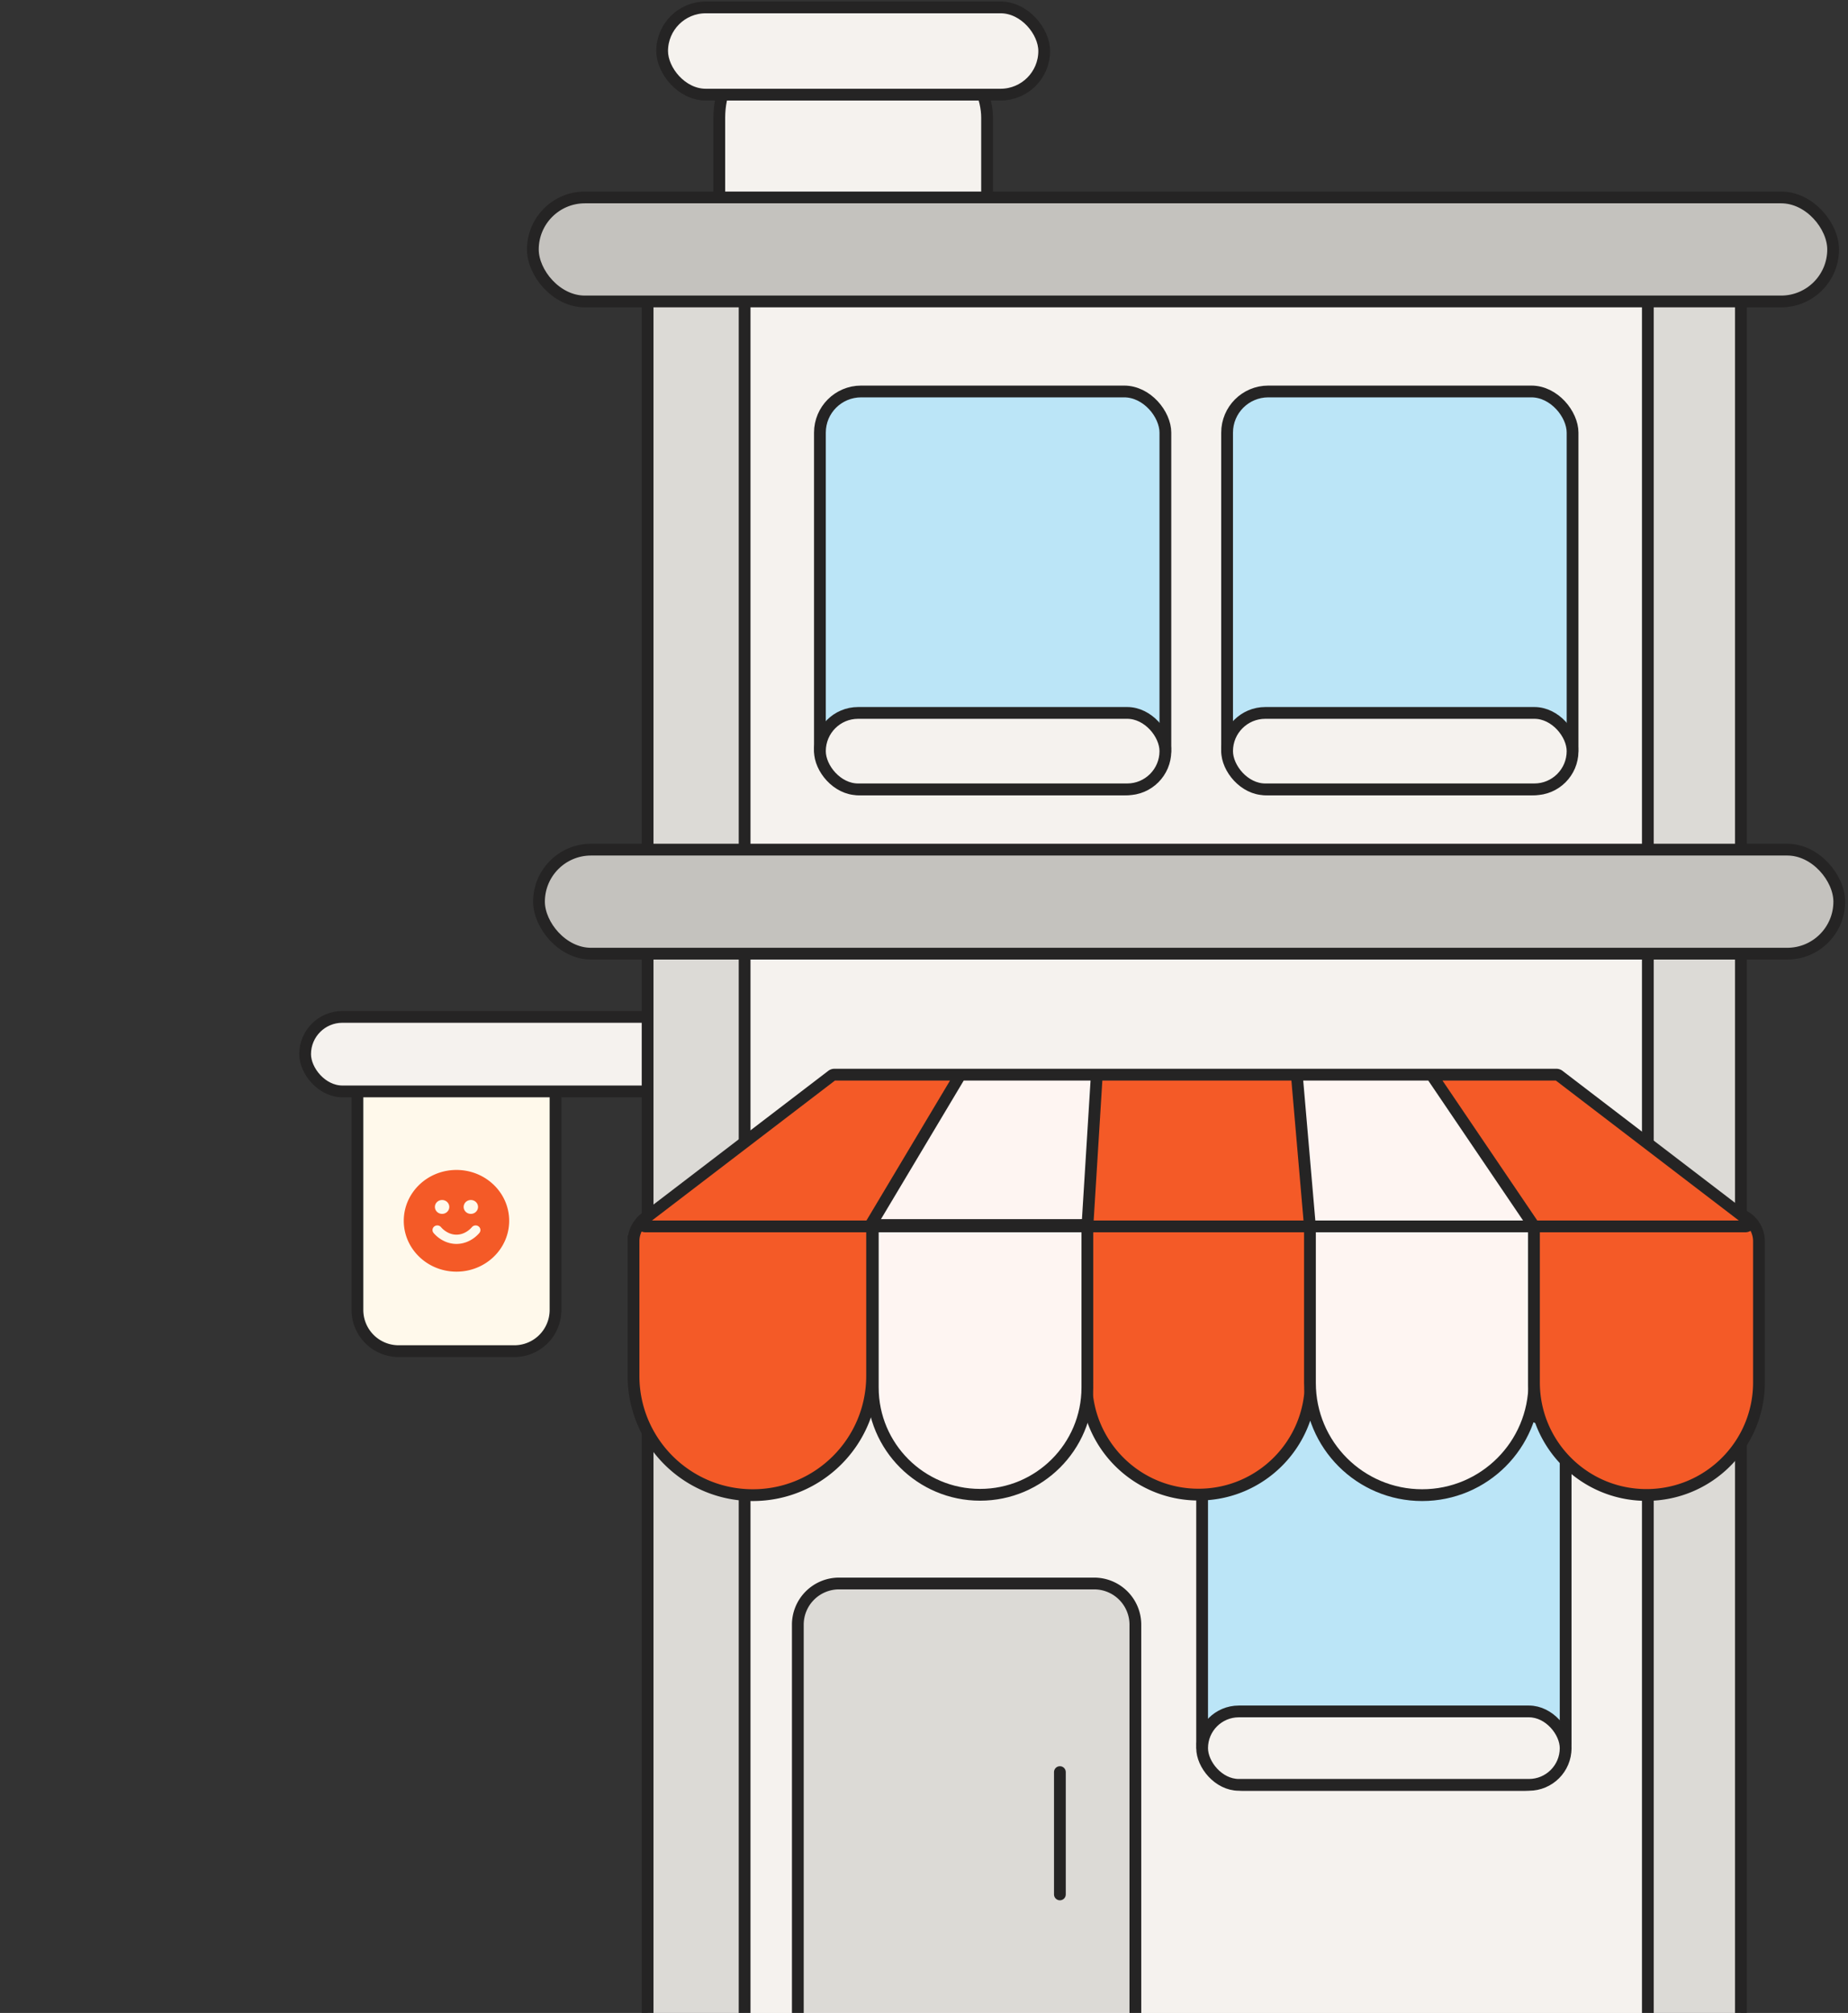
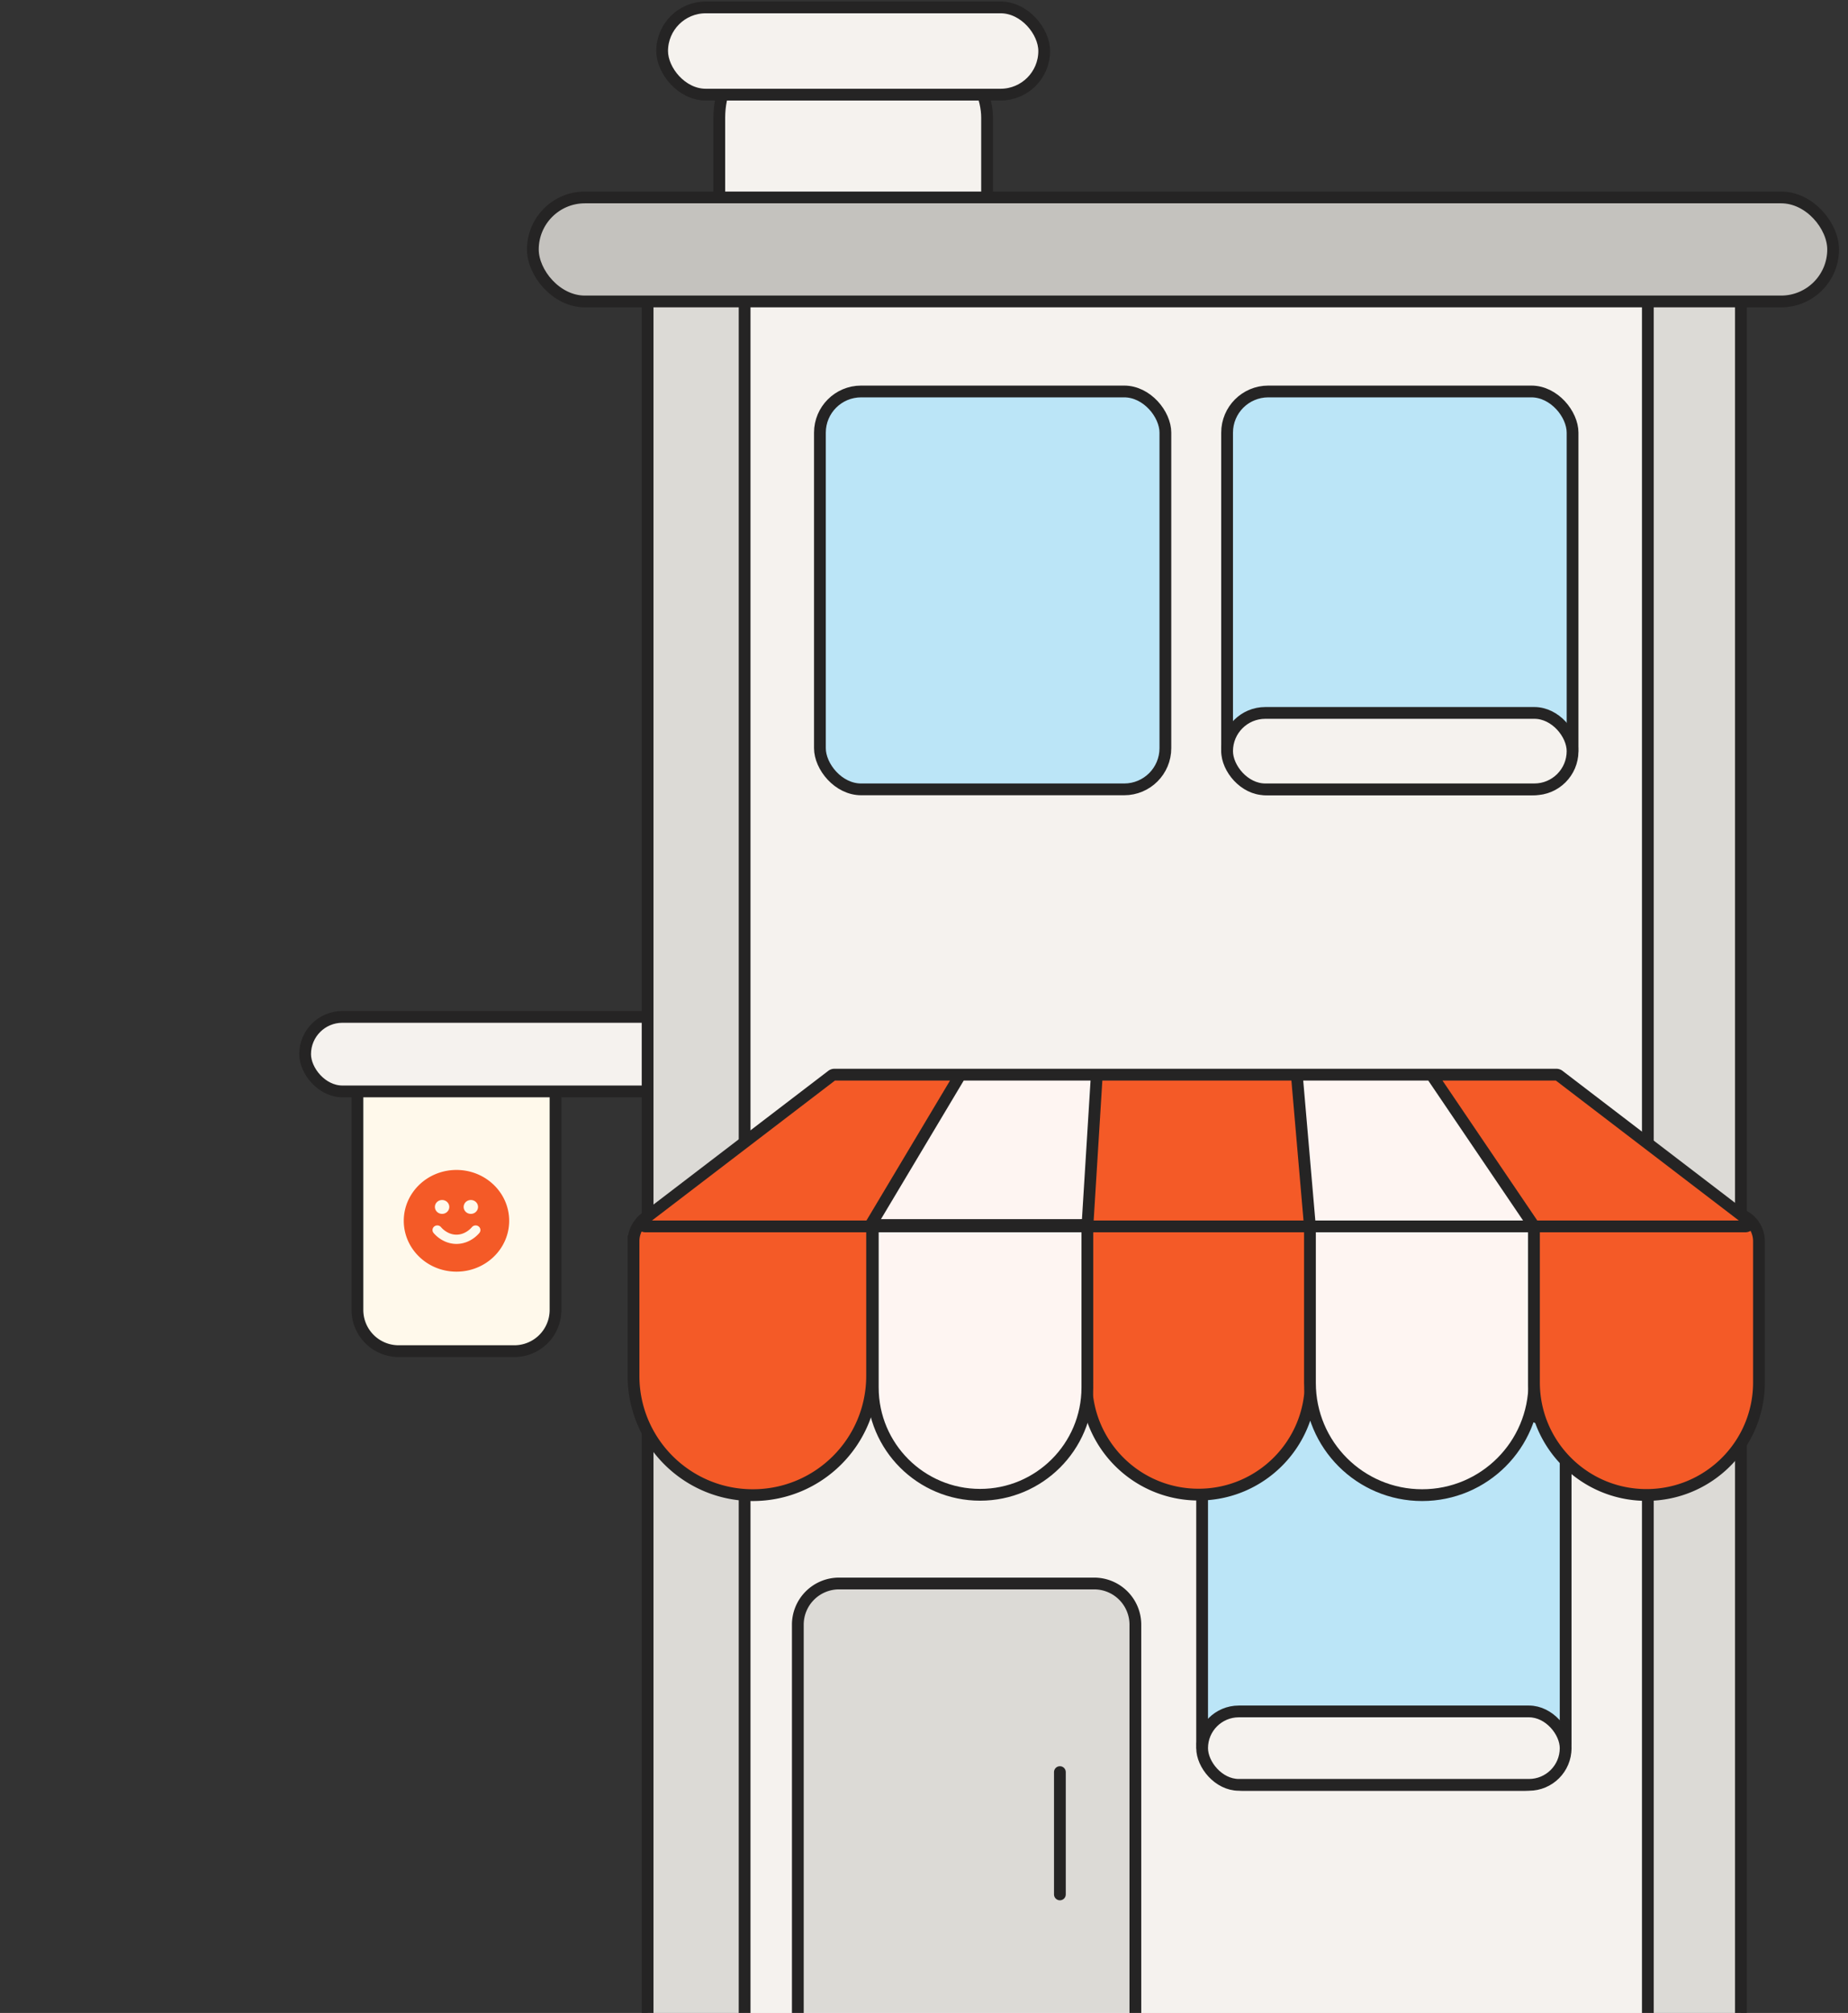
<svg xmlns="http://www.w3.org/2000/svg" width="314" height="342" fill="none">
  <rect width="100%" height="100%" fill="#333333" stroke="none" />
  <rect width="45.5" height="62.587" x="122.217" y="4.995" fill="#F5F2EE" stroke="#252424" stroke-width="2" rx="15" />
  <rect width="64.918" height="14.821" x="112.506" y="1.258" fill="#F5F2EE" stroke="#252424" stroke-width="2" rx="7.41" />
  <path fill="#FFF9EB" stroke="#252424" stroke-width="2" d="M60.732 182.723h33.66v39.838a7 7 0 0 1-7 7h-19.66a7 7 0 0 1-7-7z" />
  <rect width="66.057" height="12.66" x="51.844" y="172.77" fill="#F5F2EE" stroke="#252424" stroke-width="2" rx="6.33" />
  <path fill="#F45A27" fill-rule="evenodd" d="M77.562 198.775c-4.946 0-8.955 3.869-8.955 8.64s4.01 8.64 8.954 8.64c4.946 0 8.954-3.868 8.954-8.64 0-4.771-4.008-8.64-8.954-8.64m-3.664 6.284c0-.651.547-1.178 1.221-1.178.675 0 1.221.527 1.221 1.178s-.546 1.178-1.22 1.178c-.675 0-1.222-.527-1.222-1.178m4.885 0c0-.651.546-1.178 1.22-1.178.675 0 1.222.527 1.222 1.178s-.547 1.178-1.221 1.178c-.675 0-1.222-.527-1.222-1.178m-4.966 3.299a.83.83 0 0 1 1.137.154l.004.004.027.033q.041.048.13.139c.12.121.3.285.534.448.47.33 1.12.636 1.912.636.794 0 1.443-.306 1.913-.636a4 4 0 0 0 .691-.62l.004-.004a.83.83 0 0 1 1.137-.154c.36.26.432.752.163 1.099l-.084.102a5.6 5.6 0 0 1-.953.848c-.65.456-1.629.935-2.87.935s-2.22-.479-2.87-.935a5.6 5.6 0 0 1-.954-.848l-.084-.102a.767.767 0 0 1 .163-1.099" clip-rule="evenodd" />
  <path fill="#DCDAD6" stroke="#252424" stroke-width="2" d="M110.037 35.42h185.768v317.941H110.037z" />
  <path fill="#F5F2EE" stroke="#252424" stroke-width="2" d="M126.521 43.381h153.47V353h-153.47z" />
  <rect width="61.768" height="62.84" x="204.256" y="240.408" fill="#BBE5F7" stroke="#252424" stroke-width="2" rx="7" />
  <rect width="58.7" height="67.602" x="139.314" y="66.511" fill="#BBE5F7" stroke="#252424" stroke-width="2" rx="7" />
-   <rect width="58.7" height="12.987" x="139.314" y="121.125" fill="#F5F2EE" stroke="#252424" stroke-width="2" rx="6.493" />
  <rect width="58.7" height="67.602" x="208.5" y="66.511" fill="#BBE5F7" stroke="#252424" stroke-width="2" rx="7" />
  <rect width="61.768" height="12.477" x="204.256" y="290.771" fill="#F5F2EE" stroke="#252424" stroke-width="2" rx="6.238" />
  <rect width="58.7" height="12.987" x="208.5" y="121.125" fill="#F5F2EE" stroke="#252424" stroke-width="2" rx="6.493" />
  <path fill="#DCDAD6" stroke="#252424" stroke-width="2" d="M135.561 276.037a7 7 0 0 1 7-7h43.354a7 7 0 0 1 7 7v77.324h-57.354z" />
  <path fill="#F45A27" stroke="#252424" stroke-width="2" d="M148.182 233.757c0 11.194-9.075 20.268-20.269 20.268s-20.269-9.074-20.269-20.268v-22.855a4.883 4.883 0 0 1 4.883-4.883h35.655zm74.519 1.121c0 10.525-8.532 19.057-19.057 19.057s-19.056-8.532-19.056-19.057v-28.95h38.113z" />
  <path fill="#FEF5F2" stroke="#252424" stroke-width="2" d="M184.758 235.736c0 10.068-8.162 18.23-18.23 18.23s-18.229-8.162-18.229-18.23v-27.612h36.459zm75.947-.773c0 10.528-8.535 19.062-19.063 19.062s-19.063-8.534-19.063-19.062v-28.944h38.126z" />
  <path fill="#F45A27" stroke="#252424" stroke-width="2" d="M298.871 234.881c0 10.556-8.558 19.114-19.114 19.114s-19.115-8.558-19.115-19.114v-28.862h33.35a4.88 4.88 0 0 1 4.879 4.88z" />
  <path stroke="#252424" stroke-linecap="round" stroke-linejoin="round" stroke-width="2" d="M180.09 321.861v-20.78" />
-   <rect width="220.934" height="17.674" x="91.582" y="144.355" fill="#C4C2BE" stroke="#252424" stroke-width="2" rx="8.837" />
  <path fill="#F45A27" d="m186.806 183.032-1.812 24.809h37.818l-1.745-24.809zm57.046 0h20.736l32.543 24.717h-36.218z" />
  <path fill="#FEF5F2" d="m243.636 182.71 18.069 25.641h-39.252l-1.986-26.029z" />
  <path fill="#F45A27" d="M163.456 183.032h-21.93l-31.624 24.809h38.361z" />
  <path fill="#FEF5F2" d="m163.183 183.032-15.251 24.092h36.456l1.922-24.092z" />
  <path fill="#252424" fill-rule="evenodd" d="M245.096 183.584h19.262l31.093 23.783h-34.244zm-2.416 0h-21.245l2.056 23.783h35.3zm-21.196 23.783-2.057-23.783h-32.124l-1.475 23.783zm-37.66 0 1.475-23.783h-21.548l-14.202 23.783zm-36.604 0 14.201-23.783h-19.55l-31.093 23.783zm-6.486-25.431a1.73 1.73 0 0 1 1.048-.352h122.665c.381 0 .75.124 1.048.352l32.093 24.548c1.247.954.545 2.883-1.047 2.883H109.688c-1.593 0-2.294-1.929-1.048-2.883z" clip-rule="evenodd" />
  <rect width="220.934" height="17.674" x="90.539" y="33.544" fill="#C4C2BE" stroke="#252424" stroke-width="2" rx="8.837" />
</svg>